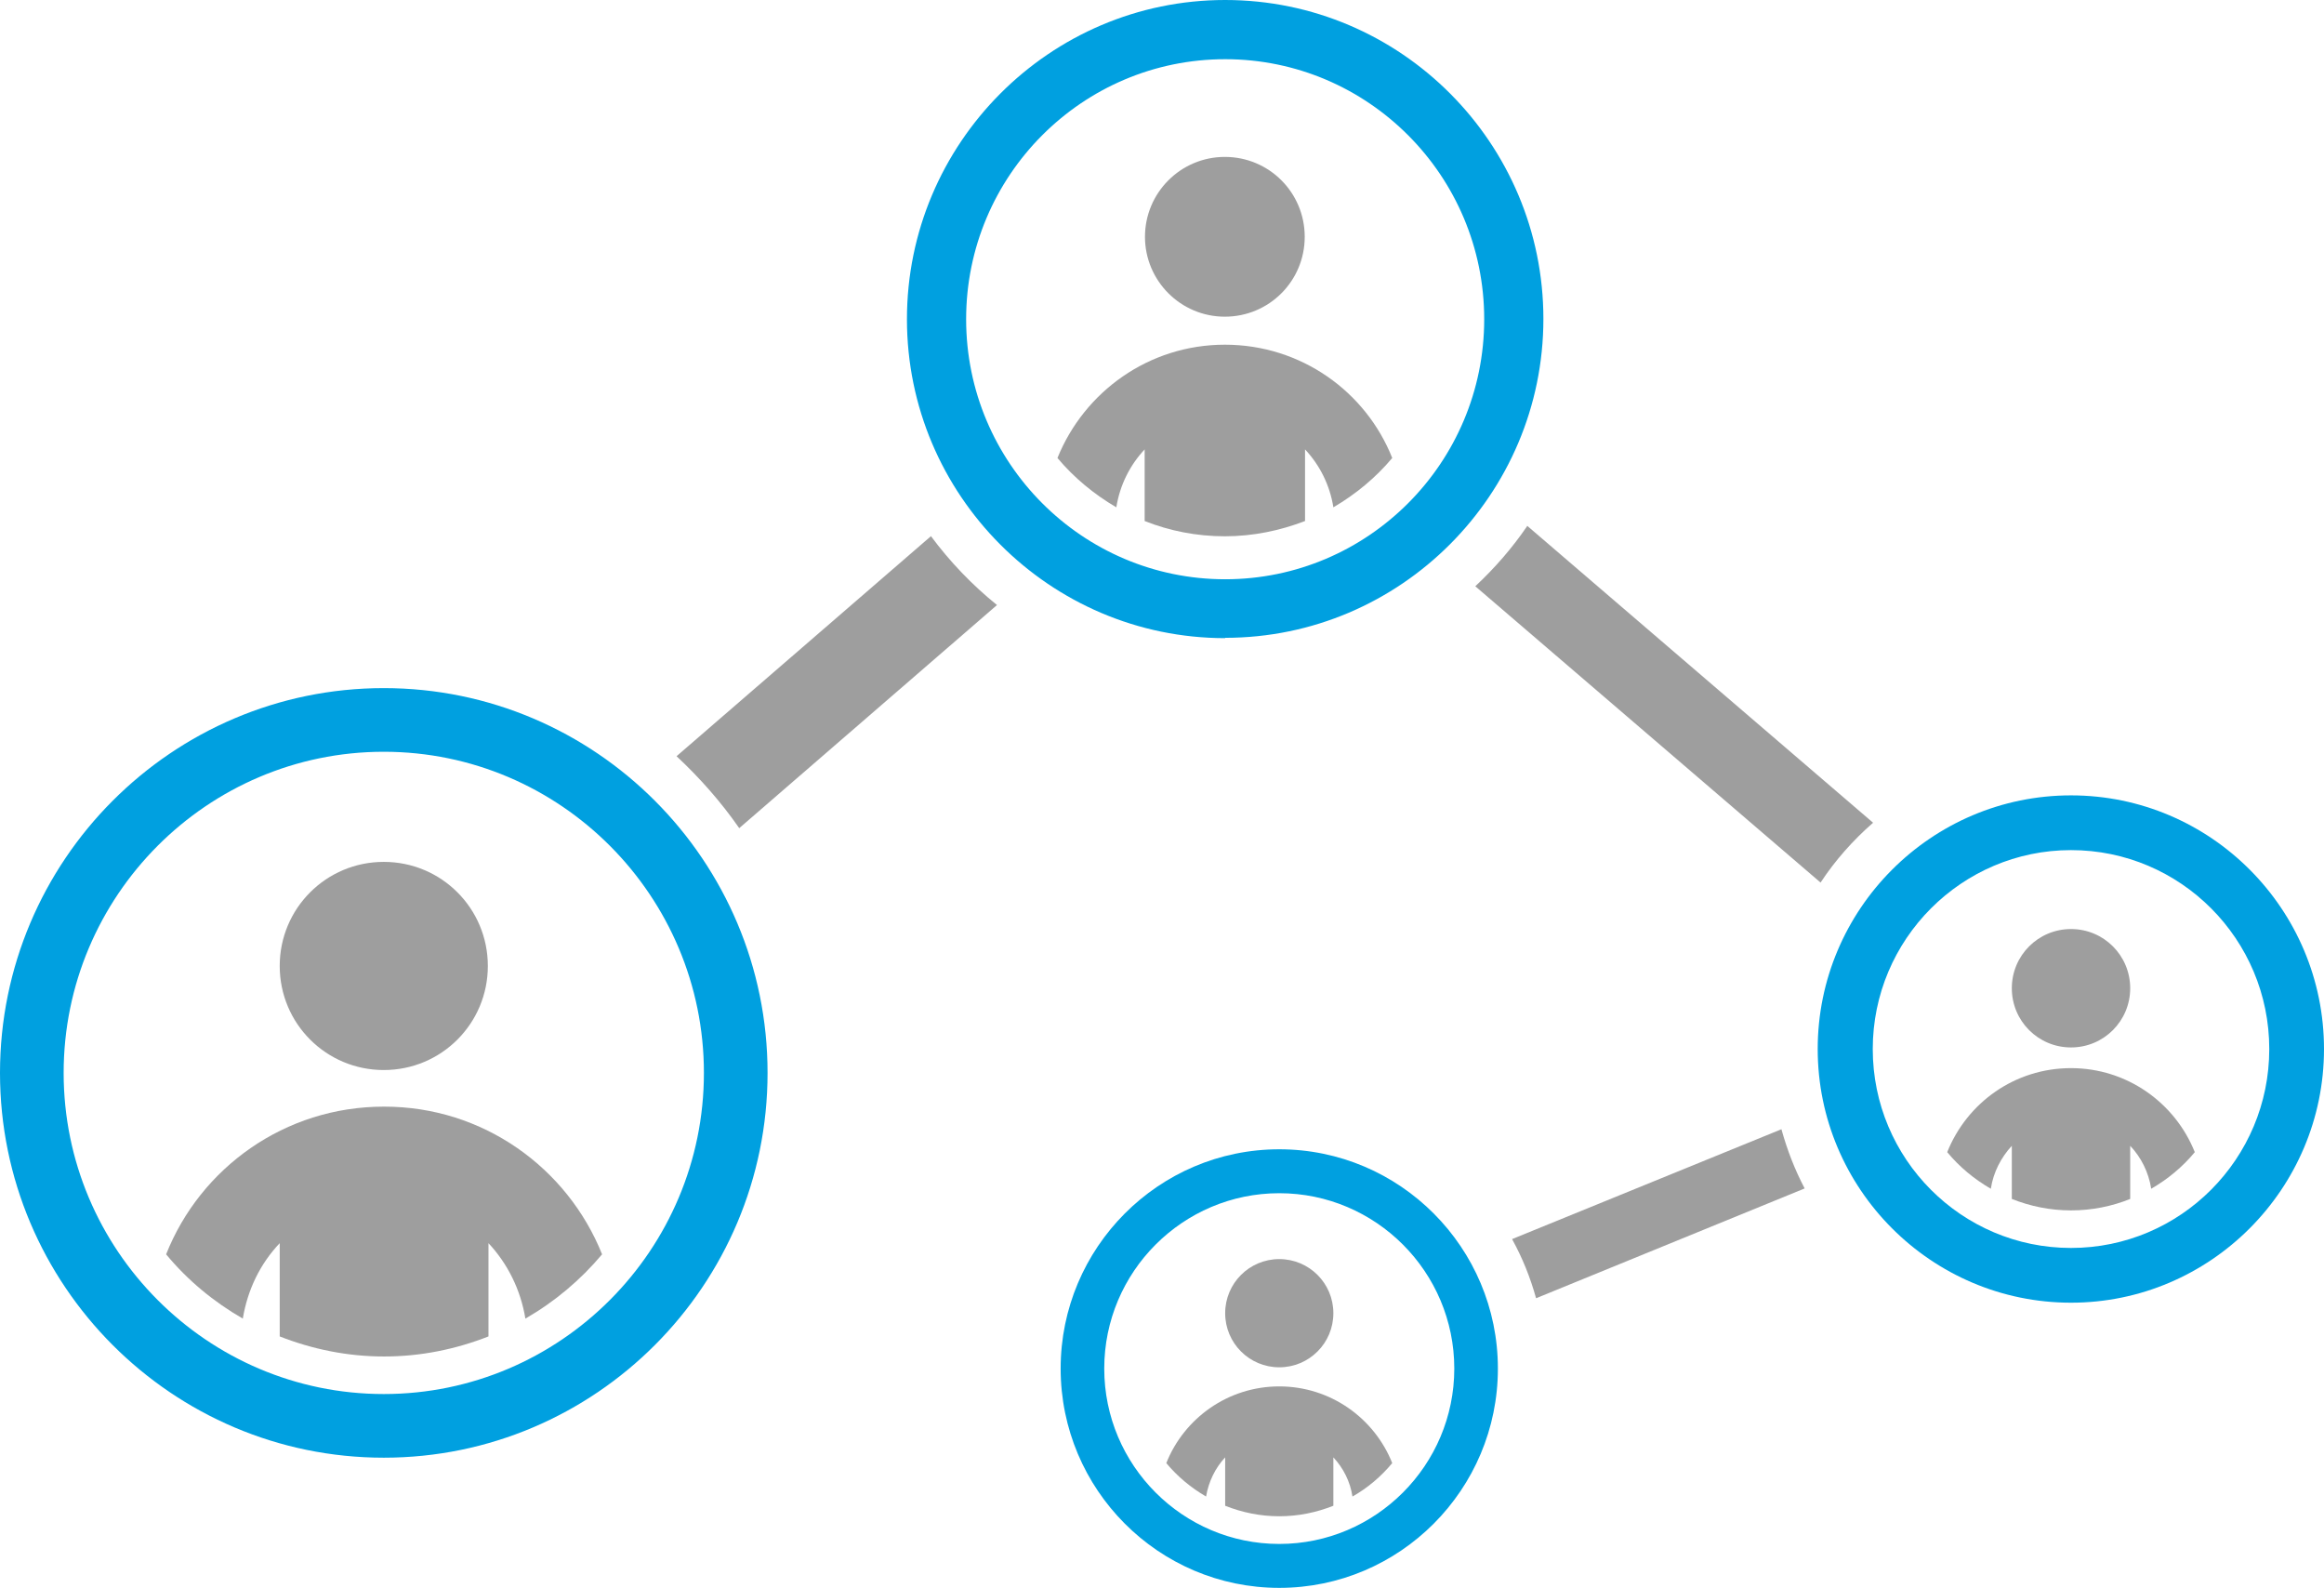
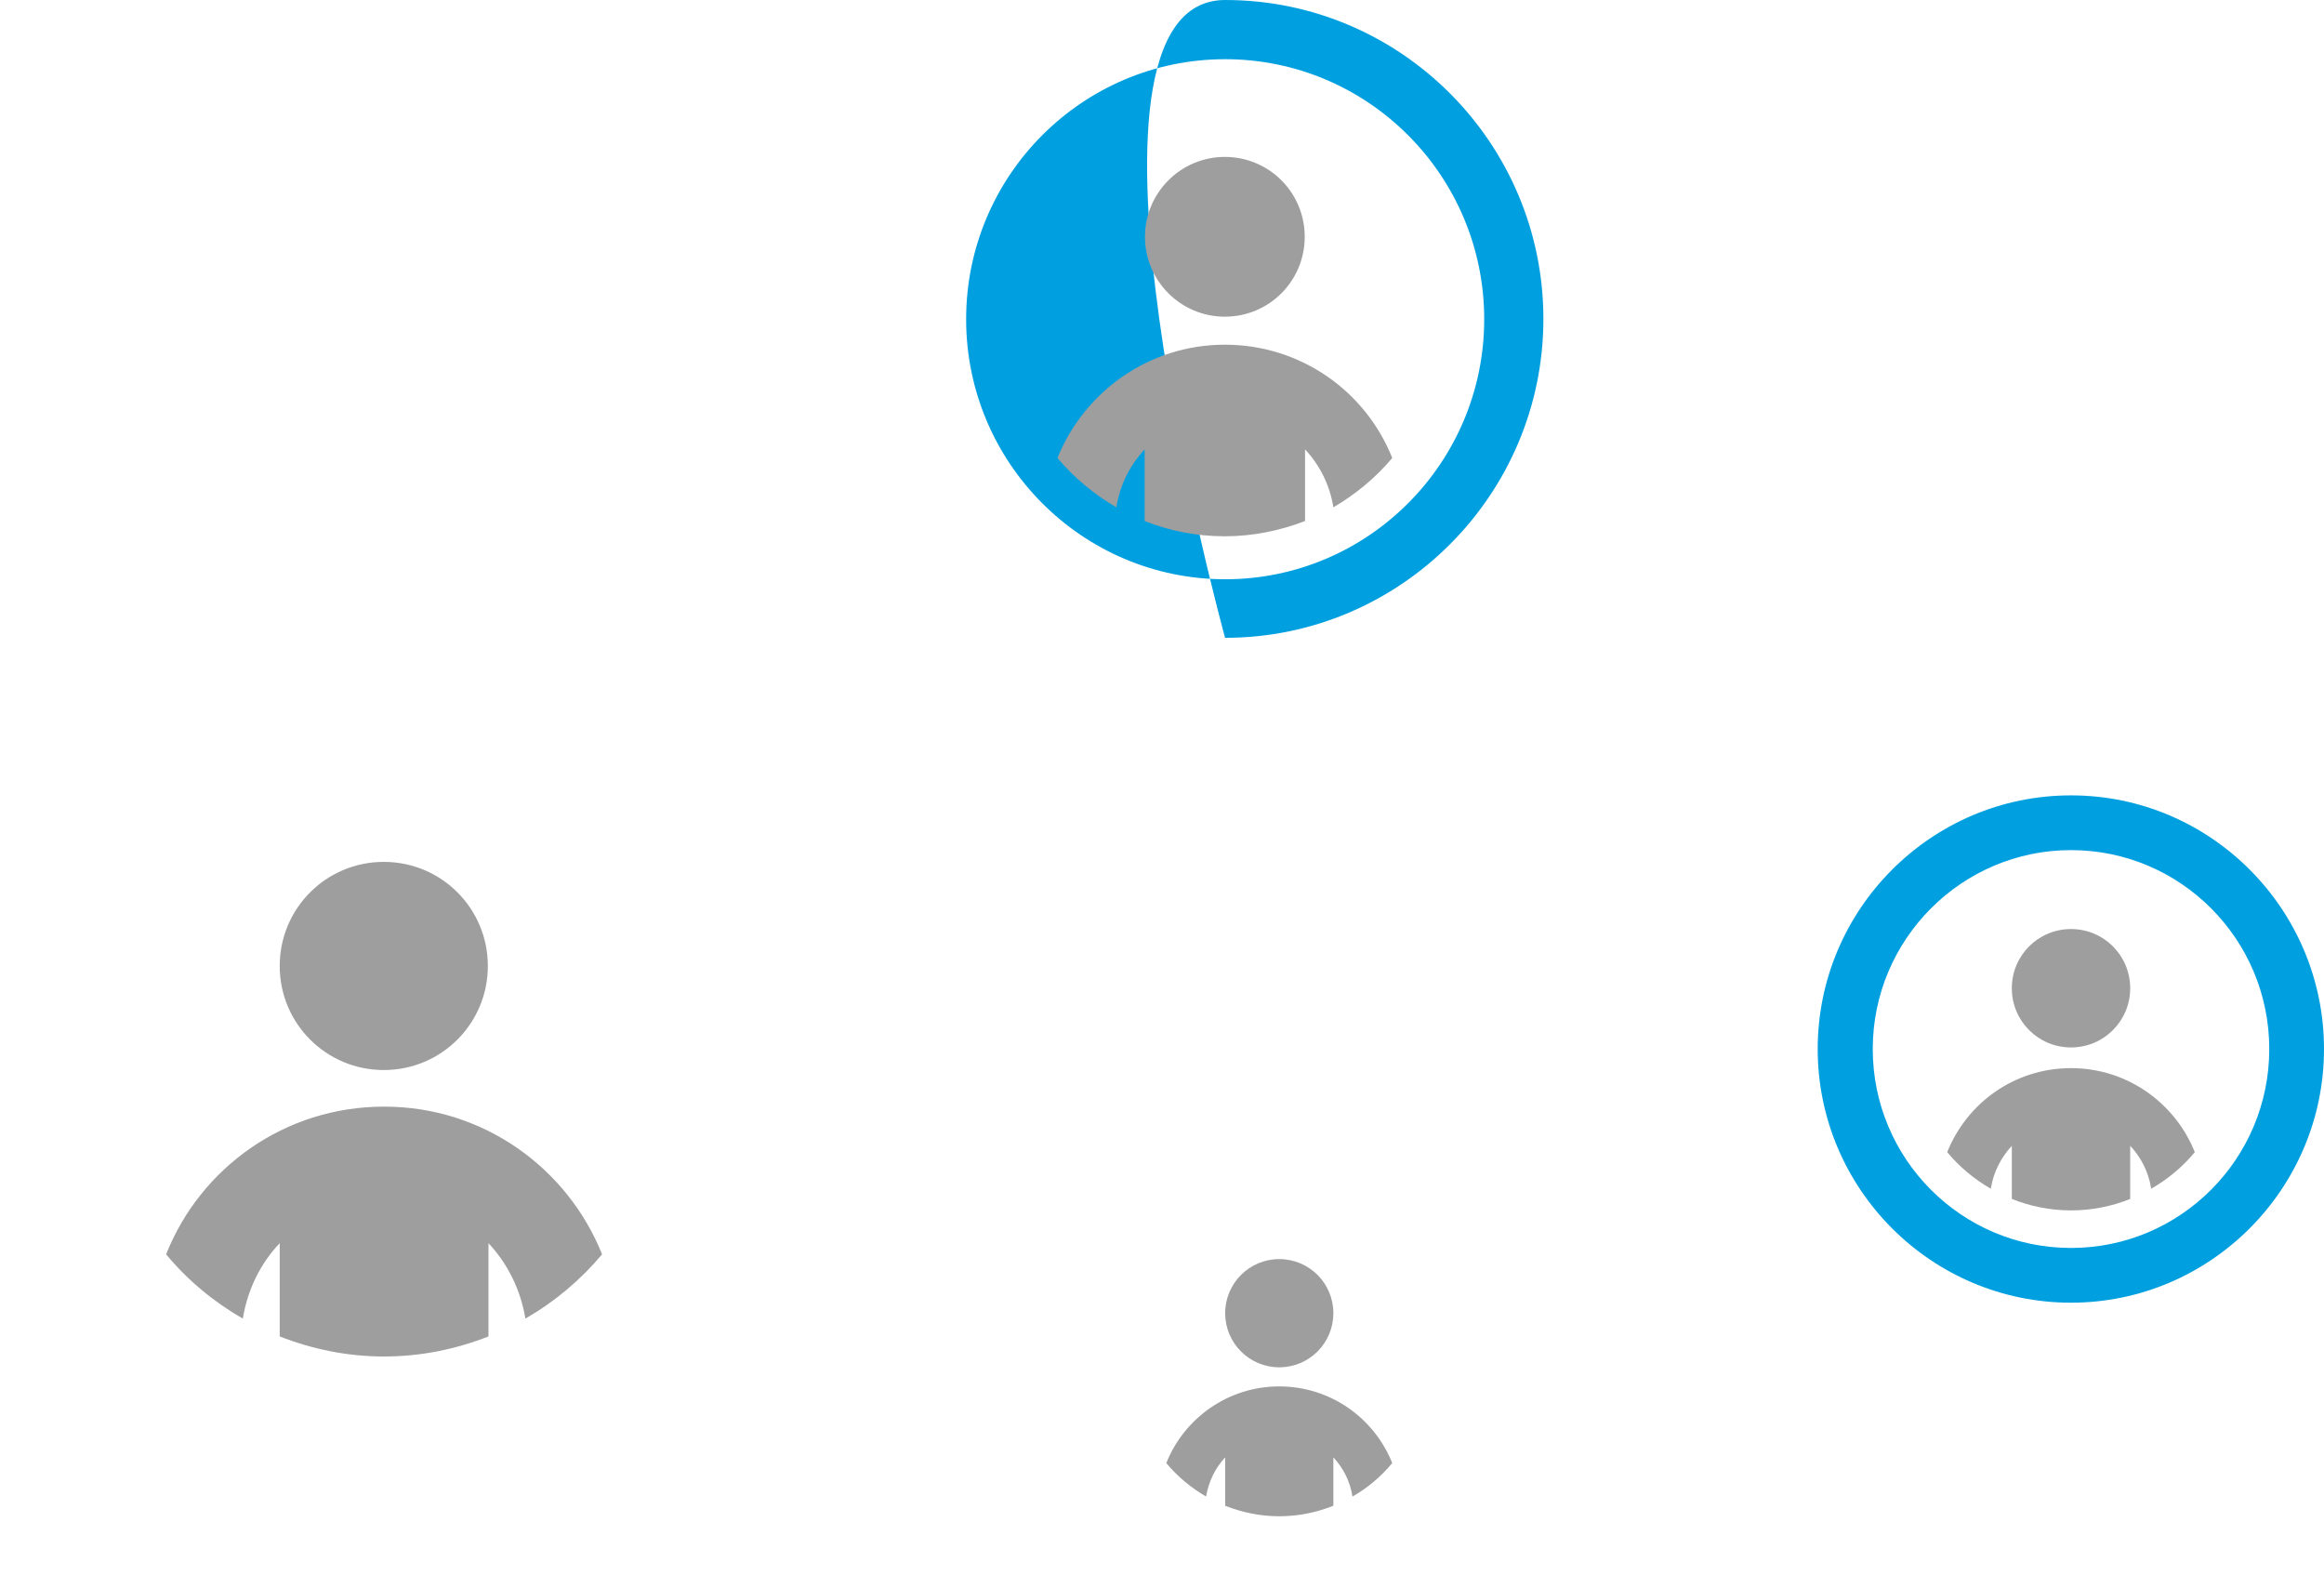
<svg xmlns="http://www.w3.org/2000/svg" id="b" viewBox="0 0 73.03 49.89">
  <defs>
    <style>.d{fill:#00a0e0;}.e{fill:#9e9e9e;}</style>
  </defs>
  <g id="c">
    <g>
-       <path class="d" d="M12.06,45.8c-6.65,0-12.06-5.42-12.06-12.09s5.41-12.09,12.06-12.09,12.06,5.42,12.06,12.09-5.41,12.09-12.06,12.09Zm0-22.18c-5.55,0-10.06,4.53-10.06,10.09s4.51,10.09,10.06,10.09,10.06-4.53,10.06-10.09-4.51-10.09-10.06-10.09Z" />
      <path class="e" d="M12.06,34.77c-3.11,0-5.76,1.92-6.84,4.64,.67,.81,1.49,1.49,2.41,2.02,.15-.91,.55-1.73,1.16-2.37v2.93c1.02,.4,2.12,.63,3.28,.63s2.26-.23,3.28-.63v-2.93c.6,.64,1.01,1.46,1.16,2.37,.92-.53,1.73-1.21,2.41-2.02-1.09-2.72-3.74-4.64-6.84-4.64Zm0-1.15c1.81,0,3.27-1.46,3.27-3.27s-1.46-3.27-3.27-3.27-3.27,1.46-3.27,3.27,1.46,3.27,3.27,3.27Z" />
-       <path class="d" d="M38.5,20.05c-5.51,0-10-4.5-10-10.02S32.98,0,38.5,0s10,4.5,10,10.02-4.49,10.02-10,10.02Zm0-18.19c-4.49,0-8.14,3.66-8.14,8.17s3.65,8.17,8.14,8.17,8.14-3.66,8.14-8.17S42.99,1.86,38.5,1.86Z" />
+       <path class="d" d="M38.5,20.05S32.98,0,38.5,0s10,4.5,10,10.02-4.49,10.02-10,10.02Zm0-18.19c-4.49,0-8.14,3.66-8.14,8.17s3.65,8.17,8.14,8.17,8.14-3.66,8.14-8.17S42.99,1.86,38.5,1.86Z" />
      <path class="e" d="M38.49,10.83c-2.39,0-4.42,1.48-5.26,3.56,.52,.62,1.15,1.14,1.85,1.55,.11-.7,.43-1.33,.89-1.82v2.25c.78,.31,1.63,.48,2.52,.48s1.74-.18,2.52-.48v-2.25c.46,.49,.78,1.12,.89,1.82,.7-.41,1.33-.93,1.85-1.55-.83-2.09-2.87-3.56-5.26-3.56Zm0-.88c1.39,0,2.51-1.12,2.51-2.51s-1.12-2.51-2.51-2.51-2.51,1.13-2.51,2.51,1.12,2.51,2.51,2.51Z" />
-       <path class="d" d="M40.2,49.89c-3.79,0-6.87-3.09-6.87-6.89s3.08-6.89,6.87-6.89,6.87,3.09,6.87,6.89-3.08,6.89-6.87,6.89Zm0-12.4c-3.03,0-5.5,2.47-5.5,5.51s2.47,5.51,5.5,5.51,5.5-2.47,5.5-5.51-2.47-5.51-5.5-5.51Z" />
      <path class="e" d="M40.2,43.56c-1.61,0-2.99,1-3.55,2.41,.35,.42,.77,.77,1.25,1.05,.08-.47,.29-.9,.6-1.23v1.52c.53,.21,1.1,.33,1.7,.33s1.17-.12,1.7-.33v-1.52c.31,.33,.53,.76,.6,1.23,.48-.27,.9-.63,1.25-1.05-.56-1.41-1.94-2.41-3.55-2.41Zm0-.6c.94,0,1.7-.76,1.7-1.7s-.76-1.7-1.7-1.7-1.7,.76-1.7,1.7,.76,1.7,1.7,1.7Z" />
-       <path class="e" d="M29.25,16.85l-7.99,6.91c.73,.68,1.4,1.44,1.97,2.26l8.1-7.01c-.78-.63-1.48-1.36-2.08-2.17Zm18.27,22.09c.32,.58,.57,1.2,.75,1.85l8.44-3.45c-.31-.59-.55-1.21-.73-1.86l-8.46,3.45Zm.47-22.41c-.47,.69-1.02,1.32-1.63,1.89l10.85,9.31c.46-.7,1.02-1.33,1.65-1.88l-10.87-9.33Z" />
      <path class="d" d="M65.08,40.93c-4.39,0-7.96-3.58-7.96-7.97s3.57-7.97,7.96-7.97,7.95,3.58,7.95,7.97-3.57,7.97-7.95,7.97Zm0-14.22c-3.43,0-6.23,2.8-6.23,6.25s2.79,6.25,6.23,6.25,6.23-2.8,6.23-6.25-2.79-6.25-6.23-6.25Z" />
      <path class="e" d="M65.08,33.56c-1.77,0-3.27,1.09-3.89,2.64,.38,.46,.85,.85,1.37,1.15,.08-.52,.32-.98,.66-1.35v1.67c.58,.23,1.2,.36,1.86,.36s1.29-.13,1.86-.36v-1.67c.34,.36,.58,.83,.66,1.35,.52-.3,.99-.69,1.37-1.15-.62-1.55-2.13-2.64-3.89-2.64Zm0-.65c1.03,0,1.86-.83,1.86-1.86s-.83-1.86-1.86-1.86-1.86,.83-1.86,1.86,.83,1.86,1.86,1.86Z" />
    </g>
  </g>
</svg>